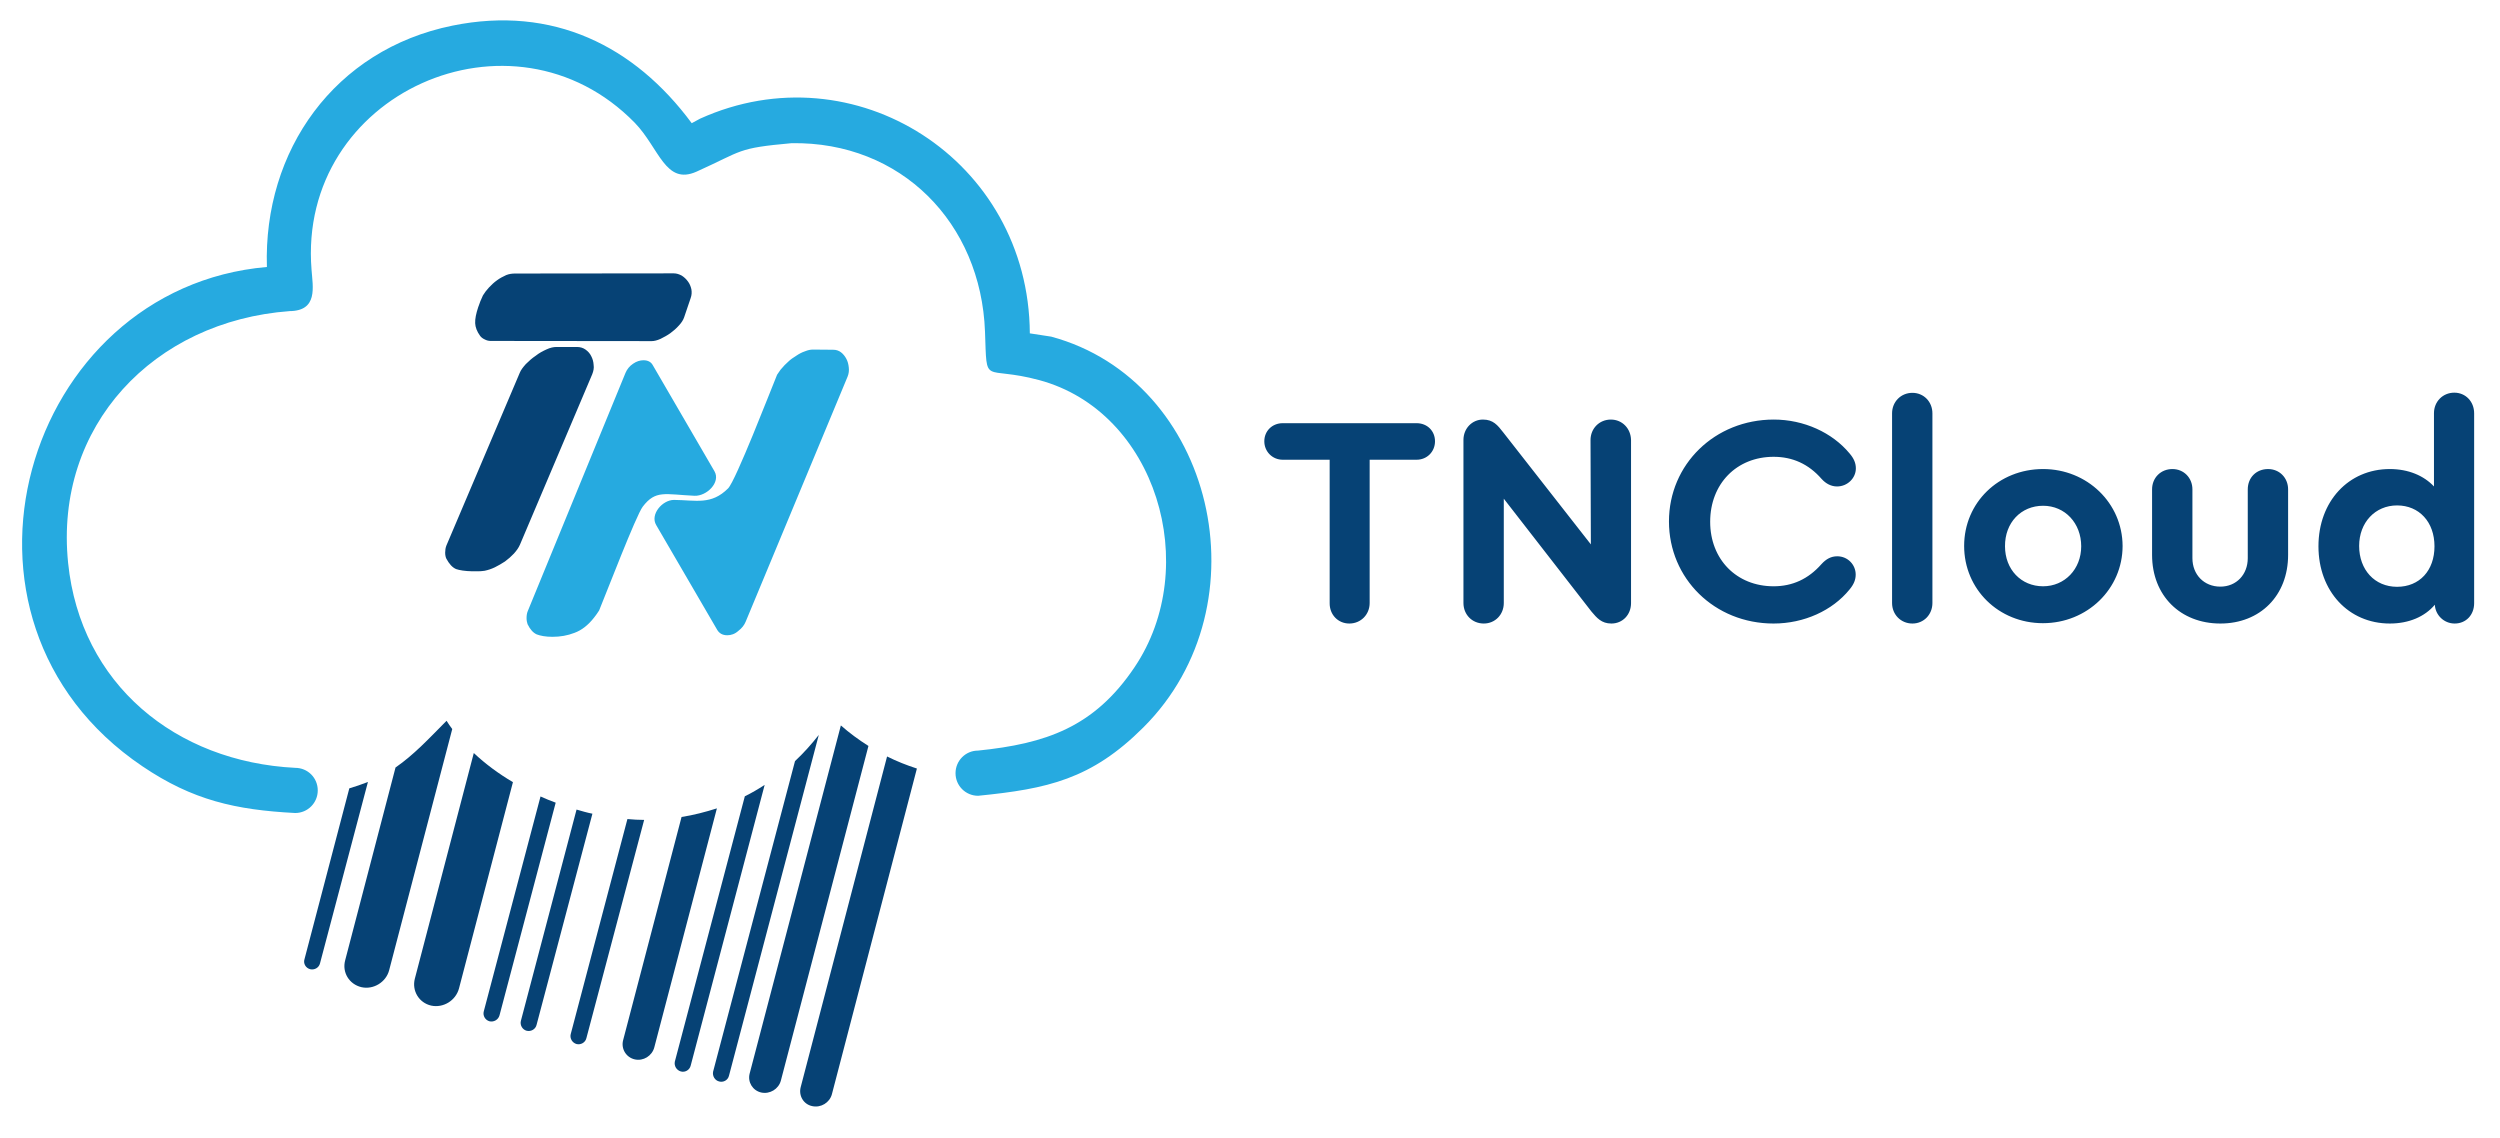
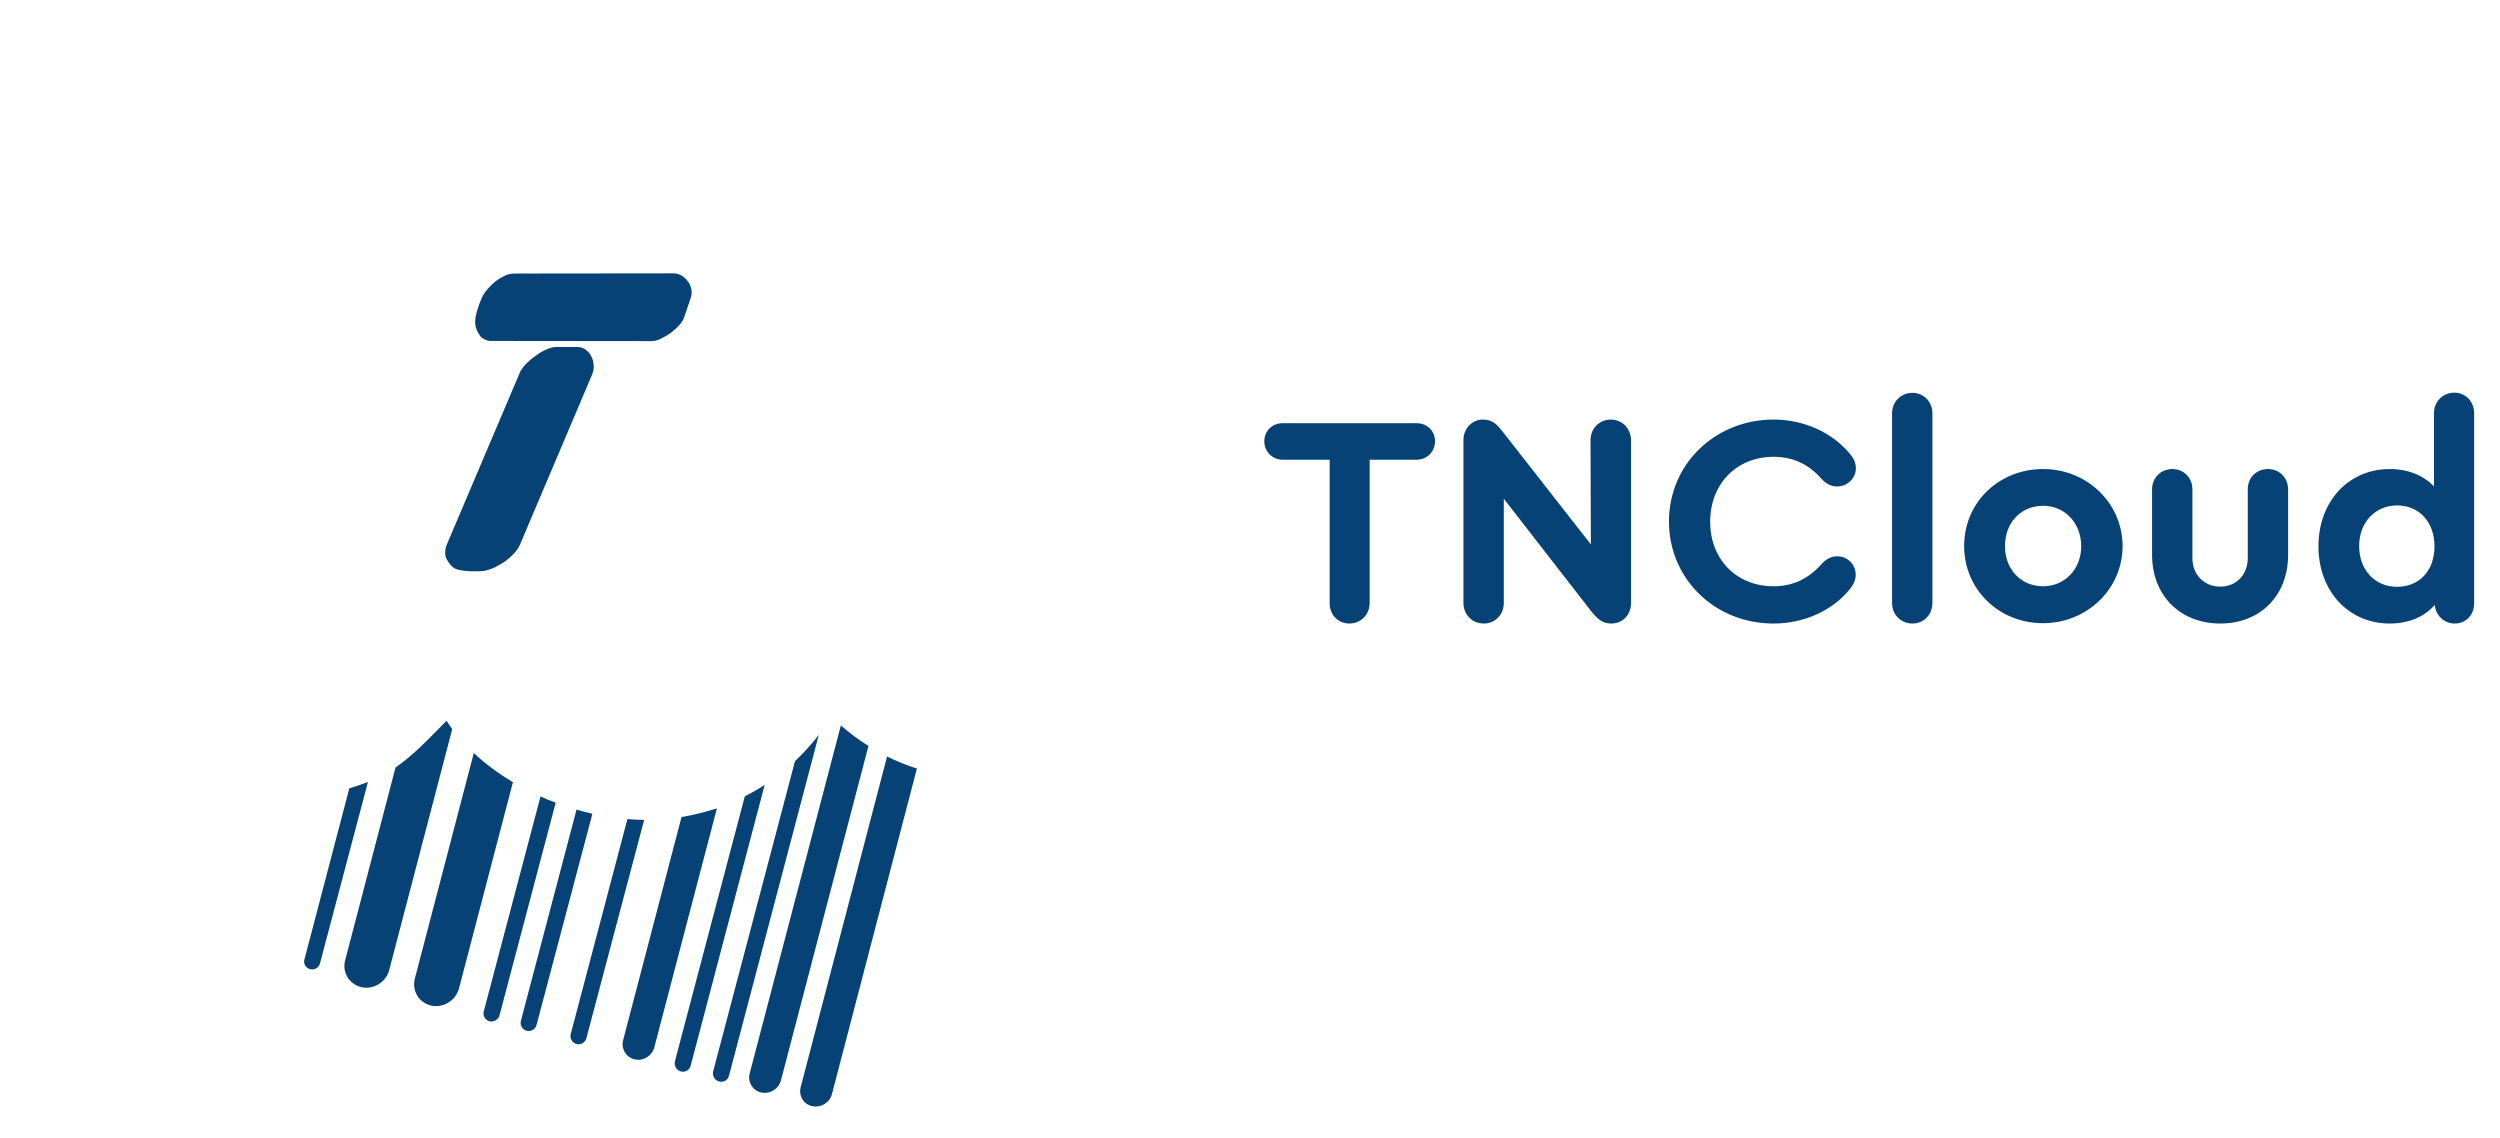
<svg xmlns="http://www.w3.org/2000/svg" xml:space="preserve" width="145px" height="66px" version="1.0" style="shape-rendering:geometricPrecision; text-rendering:geometricPrecision; image-rendering:optimizeQuality; fill-rule:evenodd; clip-rule:evenodd" viewBox="0 0 145 65.99">
  <defs>
    <style type="text/css">
   
    .fil0 {fill:#064275}
    .fil1 {fill:#26AAE0}
   
  </style>
  </defs>
  <g id="Слой_x0020_1">
-     <path class="fil0" d="M50.37 43.26l-5.08 19.41c-0.13,0.49 -0.64,0.8 -1.14,0.69l0 0c-0.49,-0.11 -0.8,-0.6 -0.67,-1.1l5.29 -20.19c0.5,0.44 1.03,0.83 1.6,1.19l0 0zm-20.62 2.1l-3.13 11.97c-0.19,0.7 -0.91,1.14 -1.61,0.99l0 0c-0.71,-0.16 -1.13,-0.86 -0.95,-1.56l3.42 -13.09c0.68,0.64 1.44,1.2 2.27,1.69zm-3.52 -3.08l-3.66 13.99c-0.18,0.69 -0.91,1.14 -1.61,0.98l0 0c-0.71,-0.17 -1.13,-0.86 -0.94,-1.56l2.92 -11.18c1.07,-0.74 1.94,-1.68 2.96,-2.71 0.1,0.16 0.21,0.32 0.33,0.48l0 0zm15.35 4.6l-3.63 13.86c-0.13,0.5 -0.64,0.81 -1.13,0.7l0 0c-0.5,-0.11 -0.81,-0.61 -0.68,-1.11l3.39 -12.95c0.7,-0.11 1.39,-0.29 2.05,-0.5l0 0zm11.6 -2.31l-4.93 18.89c-0.13,0.49 -0.64,0.8 -1.14,0.69l0 0c-0.5,-0.1 -0.8,-0.6 -0.67,-1.1l5.01 -19.18c0.56,0.28 1.14,0.51 1.73,0.7l0 0zm-13.69 17.57l0 0c0.25,0.07 0.51,-0.09 0.57,-0.34l4.29 -16.28c-0.37,0.24 -0.76,0.47 -1.15,0.66l-4.06 15.39c-0.05,0.25 0.1,0.5 0.35,0.57zm2.22 0.58l0 0c0.25,0.07 0.51,-0.08 0.57,-0.33l5.21 -19.77c-0.42,0.54 -0.88,1.05 -1.38,1.52l-4.75 18.01c-0.05,0.25 0.1,0.51 0.35,0.57l0 0zm-11.16 -2.94l0 0c0.25,0.06 0.51,-0.09 0.57,-0.34l3.24 -12.25c-0.31,-0.06 -0.61,-0.15 -0.92,-0.24l-3.23 12.26c-0.06,0.24 0.09,0.51 0.34,0.57l0 0zm-2.16 -0.55l0 0c0.25,0.06 0.51,-0.09 0.58,-0.34l3.26 -12.34c-0.3,-0.11 -0.6,-0.23 -0.88,-0.36l-3.29 12.46c-0.07,0.25 0.08,0.51 0.33,0.58l0 0zm5.05 1.32l0 0c0.25,0.06 0.51,-0.09 0.57,-0.34l3.35 -12.66c-0.32,0 -0.64,-0.02 -0.97,-0.05l-3.29 12.48c-0.06,0.24 0.09,0.5 0.34,0.57l0 0zm-15.45 -4.34l0 0c0.25,0.06 0.51,-0.09 0.57,-0.34l2.78 -10.52c-0.37,0.14 -0.73,0.27 -1.08,0.37l-2.6 9.91c-0.08,0.25 0.07,0.51 0.33,0.58l0 0zm9.75 -38.41c0.05,-0.12 0.08,-0.23 0.12,-0.33 0.04,-0.1 0.09,-0.21 0.15,-0.34 0.09,-0.15 0.21,-0.31 0.35,-0.46 0.15,-0.16 0.3,-0.3 0.47,-0.42 0.16,-0.12 0.34,-0.21 0.53,-0.3 0.18,-0.07 0.35,-0.09 0.52,-0.09l9.2 -0.01c0.16,0 0.31,0.05 0.46,0.13 0.14,0.09 0.26,0.2 0.36,0.34 0.1,0.13 0.16,0.28 0.2,0.45 0.03,0.18 0.02,0.34 -0.04,0.51l-0.38 1.12c-0.05,0.15 -0.15,0.31 -0.3,0.47 -0.15,0.17 -0.31,0.31 -0.5,0.45 -0.18,0.13 -0.37,0.23 -0.57,0.33 -0.2,0.09 -0.37,0.13 -0.51,0.13l-9.34 -0.01c-0.12,0 -0.24,-0.03 -0.35,-0.09 -0.11,-0.05 -0.2,-0.12 -0.26,-0.2 -0.19,-0.26 -0.28,-0.51 -0.29,-0.74 -0.01,-0.25 0.05,-0.55 0.18,-0.94l0 0zm-0.35 15.33c0.13,0 0.25,0 0.35,0 0.11,0 0.23,-0.01 0.37,-0.03 0.19,-0.04 0.38,-0.1 0.59,-0.2 0.2,-0.1 0.41,-0.22 0.59,-0.34 0.19,-0.14 0.36,-0.29 0.52,-0.46 0.15,-0.17 0.27,-0.33 0.35,-0.52l4.19 -9.88c0.07,-0.18 0.11,-0.36 0.08,-0.54 -0.01,-0.19 -0.06,-0.36 -0.14,-0.51 -0.07,-0.15 -0.19,-0.28 -0.33,-0.38 -0.14,-0.1 -0.31,-0.15 -0.49,-0.15l-1.2 0c-0.16,0 -0.36,0.04 -0.57,0.14 -0.22,0.1 -0.43,0.21 -0.63,0.37 -0.21,0.14 -0.39,0.3 -0.57,0.48 -0.17,0.19 -0.29,0.35 -0.35,0.5l-4.26 10.03c-0.05,0.13 -0.07,0.27 -0.07,0.41 0,0.15 0.03,0.27 0.07,0.35 0.17,0.31 0.34,0.5 0.56,0.6 0.2,0.07 0.51,0.12 0.94,0.13l0 0zm50.87 3.03c0.67,0 1.18,-0.52 1.18,-1.19l0 -8.31 2.72 0c0.61,0 1.07,-0.47 1.07,-1.07 0,-0.6 -0.45,-1.05 -1.07,-1.05l-7.76 0c-0.61,0 -1.07,0.45 -1.07,1.05 0,0.59 0.46,1.07 1.07,1.07l2.72 0 0 8.31c-0.01,0.67 0.48,1.19 1.14,1.19l0 0zm15.17 -11.83c-0.67,0 -1.18,0.52 -1.18,1.19l0.02 6.05 -5.07 -6.48c-0.34,-0.44 -0.6,-0.76 -1.19,-0.76 -0.63,0 -1.13,0.52 -1.13,1.18l0 9.46c0,0.67 0.5,1.19 1.18,1.19 0.66,0 1.16,-0.52 1.16,-1.19l0 -6.05 5.08 6.54c0.32,0.38 0.59,0.7 1.16,0.7 0.66,0 1.14,-0.52 1.14,-1.18l0 -9.46c-0.01,-0.67 -0.51,-1.19 -1.17,-1.19l0 0zm9.44 11.83c1.76,0 3.41,-0.75 4.4,-1.97 0.26,-0.31 0.36,-0.58 0.36,-0.87 0,-0.57 -0.46,-1.06 -1.07,-1.06 -0.35,0 -0.64,0.15 -0.92,0.46 -0.76,0.86 -1.68,1.28 -2.77,1.28 -2.15,0 -3.68,-1.56 -3.68,-3.74 0,-2.2 1.53,-3.77 3.68,-3.77 1.1,0 2.03,0.42 2.78,1.28 0.26,0.29 0.57,0.44 0.9,0.44 0.6,0 1.09,-0.48 1.09,-1.05 0,-0.31 -0.12,-0.58 -0.36,-0.86 -1.01,-1.22 -2.66,-1.97 -4.4,-1.97 -3.42,0 -6.08,2.6 -6.08,5.91 0,3.31 2.64,5.92 6.07,5.92l0 0zm8.05 0c0.66,0 1.16,-0.52 1.16,-1.19l0 -11c0,-0.67 -0.5,-1.19 -1.16,-1.19 -0.67,0 -1.18,0.52 -1.18,1.19l0 11c0,0.67 0.51,1.19 1.18,1.19zm7.58 -8.96c-2.58,0 -4.58,1.95 -4.58,4.46 0,2.51 2,4.48 4.57,4.48 2.57,0 4.62,-1.99 4.62,-4.48 -0.01,-2.49 -2.06,-4.46 -4.61,-4.46l0 0zm10.28 8.96c2.31,0 3.93,-1.62 3.93,-3.98l0 -3.8c0,-0.67 -0.5,-1.18 -1.16,-1.18 -0.69,0 -1.18,0.5 -1.18,1.18l0 3.99c0,0.95 -0.66,1.65 -1.59,1.65 -0.95,0 -1.62,-0.7 -1.62,-1.65l0 -3.99c0,-0.67 -0.5,-1.18 -1.16,-1.18 -0.67,0 -1.18,0.5 -1.18,1.18l0 3.8c0,2.36 1.64,3.98 3.96,3.98l0 0zm13.57 -13.39c-0.67,0 -1.18,0.52 -1.18,1.19l0 4.25c-0.59,-0.63 -1.49,-1.01 -2.56,-1.01 -2.4,0 -4.14,1.88 -4.14,4.48 0,2.6 1.74,4.48 4.14,4.48 1.11,0 2.03,-0.4 2.61,-1.09 0.03,0.6 0.53,1.09 1.15,1.09 0.66,0 1.13,-0.5 1.13,-1.18l0 -11.01c0,-0.69 -0.5,-1.2 -1.15,-1.2l0 0zm-3.32 11.26c-1.3,0 -2.2,-0.99 -2.2,-2.37 0,-1.36 0.93,-2.35 2.2,-2.35 1.28,0 2.17,0.96 2.17,2.37 0,1.41 -0.87,2.35 -2.17,2.35zm-20.53 -4.7c1.27,0 2.21,1.01 2.21,2.35 0,1.33 -0.96,2.32 -2.21,2.32 -1.28,0 -2.21,-0.98 -2.21,-2.32 -0.01,-1.37 0.93,-2.35 2.21,-2.35z" />
-     <path class="fil1" d="M56.72 43.53c3.93,-0.4 6.74,-1.35 9.08,-4.83 3.94,-5.84 1.27,-14.83 -5.53,-16.66 -3.28,-0.88 -3.02,0.43 -3.14,-2.81 -0.23,-6.31 -4.87,-11.03 -11.22,-10.93 -3.2,0.29 -2.78,0.42 -5.51,1.65 -1.81,0.81 -2.16,-1.36 -3.58,-2.83 -7.1,-7.27 -19.58,-1.7 -18.75,8.53 0.07,0.98 0.39,2.39 -1.3,2.39l0.03 0c-7.88,0.58 -13.66,6.65 -12.85,14.6 0.72,7.05 6.25,11.54 13.17,11.89 0.73,0 1.31,0.58 1.31,1.31 0,0.72 -0.58,1.31 -1.31,1.31 -3.45,-0.18 -5.95,-0.74 -8.86,-2.71 -12.63,-8.53 -6.85,-27.74 7.22,-28.96 -0.21,-6.74 3.91,-12.61 10.77,-14 5.81,-1.18 10.55,1.17 13.87,5.66l0.48 -0.26c8.95,-4.05 19.07,2.38 19.13,12.45l1.24 0.19c9.43,2.55 12.51,15.51 5.35,22.66 -3.02,3.02 -5.57,3.57 -9.59,3.97 -0.72,0 -1.31,-0.58 -1.31,-1.31 0,-0.72 0.58,-1.31 1.3,-1.31zm-19.4 -22.64c-0.19,0 -0.4,0.06 -0.6,0.2 -0.21,0.14 -0.35,0.32 -0.44,0.53l-5.67 13.82c-0.05,0.12 -0.07,0.26 -0.07,0.41 0,0.14 0.03,0.26 0.06,0.35 0.15,0.31 0.33,0.5 0.53,0.59 0.21,0.08 0.51,0.14 0.91,0.14 0.45,0 0.87,-0.07 1.28,-0.23 0.41,-0.15 0.79,-0.44 1.14,-0.89 0.02,-0.02 0.07,-0.09 0.15,-0.2 0.08,-0.12 0.13,-0.19 0.14,-0.21 0.39,-0.94 2.15,-5.53 2.53,-6.02 0.75,-0.98 1.28,-0.71 3,-0.63 0.71,0.03 1.53,-0.78 1.16,-1.42l-3.57 -6.14c-0.11,-0.21 -0.3,-0.3 -0.55,-0.3l0 0zm0.74 9.56l3.54 6.08c0.12,0.2 0.31,0.31 0.58,0.31 0.22,0 0.44,-0.07 0.64,-0.25 0.21,-0.16 0.35,-0.34 0.43,-0.54l5.91 -14.21c0.07,-0.17 0.09,-0.35 0.07,-0.53 -0.02,-0.19 -0.06,-0.35 -0.14,-0.5 -0.08,-0.15 -0.18,-0.28 -0.31,-0.38 -0.13,-0.1 -0.28,-0.15 -0.46,-0.15l-1.17 -0.01c-0.14,0 -0.29,0.03 -0.46,0.1 -0.18,0.06 -0.35,0.15 -0.51,0.26 -0.16,0.1 -0.33,0.21 -0.47,0.35 -0.15,0.13 -0.27,0.26 -0.36,0.37 -0.05,0.04 -0.1,0.12 -0.17,0.22 -0.06,0.1 -0.11,0.15 -0.11,0.16 -0.41,1 -2.4,6.15 -2.84,6.59 -0.98,0.98 -1.86,0.68 -3.14,0.67 -0.67,0 -1.4,0.84 -1.03,1.46l0 0z" />
+     <path class="fil0" d="M50.37 43.26l-5.08 19.41c-0.13,0.49 -0.64,0.8 -1.14,0.69l0 0c-0.49,-0.11 -0.8,-0.6 -0.67,-1.1l5.29 -20.19c0.5,0.44 1.03,0.83 1.6,1.19l0 0zm-20.62 2.1l-3.13 11.97c-0.19,0.7 -0.91,1.14 -1.61,0.99l0 0c-0.71,-0.16 -1.13,-0.86 -0.95,-1.56l3.42 -13.09c0.68,0.64 1.44,1.2 2.27,1.69zm-3.52 -3.08l-3.66 13.99c-0.18,0.69 -0.91,1.14 -1.61,0.98l0 0c-0.71,-0.17 -1.13,-0.86 -0.94,-1.56l2.92 -11.18c1.07,-0.74 1.94,-1.68 2.96,-2.71 0.1,0.16 0.21,0.32 0.33,0.48l0 0zm15.35 4.6l-3.63 13.86c-0.13,0.5 -0.64,0.81 -1.13,0.7c-0.5,-0.11 -0.81,-0.61 -0.68,-1.11l3.39 -12.95c0.7,-0.11 1.39,-0.29 2.05,-0.5l0 0zm11.6 -2.31l-4.93 18.89c-0.13,0.49 -0.64,0.8 -1.14,0.69l0 0c-0.5,-0.1 -0.8,-0.6 -0.67,-1.1l5.01 -19.18c0.56,0.28 1.14,0.51 1.73,0.7l0 0zm-13.69 17.57l0 0c0.25,0.07 0.51,-0.09 0.57,-0.34l4.29 -16.28c-0.37,0.24 -0.76,0.47 -1.15,0.66l-4.06 15.39c-0.05,0.25 0.1,0.5 0.35,0.57zm2.22 0.58l0 0c0.25,0.07 0.51,-0.08 0.57,-0.33l5.21 -19.77c-0.42,0.54 -0.88,1.05 -1.38,1.52l-4.75 18.01c-0.05,0.25 0.1,0.51 0.35,0.57l0 0zm-11.16 -2.94l0 0c0.25,0.06 0.51,-0.09 0.57,-0.34l3.24 -12.25c-0.31,-0.06 -0.61,-0.15 -0.92,-0.24l-3.23 12.26c-0.06,0.24 0.09,0.51 0.34,0.57l0 0zm-2.16 -0.55l0 0c0.25,0.06 0.51,-0.09 0.58,-0.34l3.26 -12.34c-0.3,-0.11 -0.6,-0.23 -0.88,-0.36l-3.29 12.46c-0.07,0.25 0.08,0.51 0.33,0.58l0 0zm5.05 1.32l0 0c0.25,0.06 0.51,-0.09 0.57,-0.34l3.35 -12.66c-0.32,0 -0.64,-0.02 -0.97,-0.05l-3.29 12.48c-0.06,0.24 0.09,0.5 0.34,0.57l0 0zm-15.45 -4.34l0 0c0.25,0.06 0.51,-0.09 0.57,-0.34l2.78 -10.52c-0.37,0.14 -0.73,0.27 -1.08,0.37l-2.6 9.91c-0.08,0.25 0.07,0.51 0.33,0.58l0 0zm9.75 -38.41c0.05,-0.12 0.08,-0.23 0.12,-0.33 0.04,-0.1 0.09,-0.21 0.15,-0.34 0.09,-0.15 0.21,-0.31 0.35,-0.46 0.15,-0.16 0.3,-0.3 0.47,-0.42 0.16,-0.12 0.34,-0.21 0.53,-0.3 0.18,-0.07 0.35,-0.09 0.52,-0.09l9.2 -0.01c0.16,0 0.31,0.05 0.46,0.13 0.14,0.09 0.26,0.2 0.36,0.34 0.1,0.13 0.16,0.28 0.2,0.45 0.03,0.18 0.02,0.34 -0.04,0.51l-0.38 1.12c-0.05,0.15 -0.15,0.31 -0.3,0.47 -0.15,0.17 -0.31,0.31 -0.5,0.45 -0.18,0.13 -0.37,0.23 -0.57,0.33 -0.2,0.09 -0.37,0.13 -0.51,0.13l-9.34 -0.01c-0.12,0 -0.24,-0.03 -0.35,-0.09 -0.11,-0.05 -0.2,-0.12 -0.26,-0.2 -0.19,-0.26 -0.28,-0.51 -0.29,-0.74 -0.01,-0.25 0.05,-0.55 0.18,-0.94l0 0zm-0.35 15.33c0.13,0 0.25,0 0.35,0 0.11,0 0.23,-0.01 0.37,-0.03 0.19,-0.04 0.38,-0.1 0.59,-0.2 0.2,-0.1 0.41,-0.22 0.59,-0.34 0.19,-0.14 0.36,-0.29 0.52,-0.46 0.15,-0.17 0.27,-0.33 0.35,-0.52l4.19 -9.88c0.07,-0.18 0.11,-0.36 0.08,-0.54 -0.01,-0.19 -0.06,-0.36 -0.14,-0.51 -0.07,-0.15 -0.19,-0.28 -0.33,-0.38 -0.14,-0.1 -0.31,-0.15 -0.49,-0.15l-1.2 0c-0.16,0 -0.36,0.04 -0.57,0.14 -0.22,0.1 -0.43,0.21 -0.63,0.37 -0.21,0.14 -0.39,0.3 -0.57,0.48 -0.17,0.19 -0.29,0.35 -0.35,0.5l-4.26 10.03c-0.05,0.13 -0.07,0.27 -0.07,0.41 0,0.15 0.03,0.27 0.07,0.35 0.17,0.31 0.34,0.5 0.56,0.6 0.2,0.07 0.51,0.12 0.94,0.13l0 0zm50.87 3.03c0.67,0 1.18,-0.52 1.18,-1.19l0 -8.31 2.72 0c0.61,0 1.07,-0.47 1.07,-1.07 0,-0.6 -0.45,-1.05 -1.07,-1.05l-7.76 0c-0.61,0 -1.07,0.45 -1.07,1.05 0,0.59 0.46,1.07 1.07,1.07l2.72 0 0 8.31c-0.01,0.67 0.48,1.19 1.14,1.19l0 0zm15.17 -11.83c-0.67,0 -1.18,0.52 -1.18,1.19l0.02 6.05 -5.07 -6.48c-0.34,-0.44 -0.6,-0.76 -1.19,-0.76 -0.63,0 -1.13,0.52 -1.13,1.18l0 9.46c0,0.67 0.5,1.19 1.18,1.19 0.66,0 1.16,-0.52 1.16,-1.19l0 -6.05 5.08 6.54c0.32,0.38 0.59,0.7 1.16,0.7 0.66,0 1.14,-0.52 1.14,-1.18l0 -9.46c-0.01,-0.67 -0.51,-1.19 -1.17,-1.19l0 0zm9.44 11.83c1.76,0 3.41,-0.75 4.4,-1.97 0.26,-0.31 0.36,-0.58 0.36,-0.87 0,-0.57 -0.46,-1.06 -1.07,-1.06 -0.35,0 -0.64,0.15 -0.92,0.46 -0.76,0.86 -1.68,1.28 -2.77,1.28 -2.15,0 -3.68,-1.56 -3.68,-3.74 0,-2.2 1.53,-3.77 3.68,-3.77 1.1,0 2.03,0.42 2.78,1.28 0.26,0.29 0.57,0.44 0.9,0.44 0.6,0 1.09,-0.48 1.09,-1.05 0,-0.31 -0.12,-0.58 -0.36,-0.86 -1.01,-1.22 -2.66,-1.97 -4.4,-1.97 -3.42,0 -6.08,2.6 -6.08,5.91 0,3.31 2.64,5.92 6.07,5.92l0 0zm8.05 0c0.66,0 1.16,-0.52 1.16,-1.19l0 -11c0,-0.67 -0.5,-1.19 -1.16,-1.19 -0.67,0 -1.18,0.52 -1.18,1.19l0 11c0,0.67 0.51,1.19 1.18,1.19zm7.58 -8.96c-2.58,0 -4.58,1.95 -4.58,4.46 0,2.51 2,4.48 4.57,4.48 2.57,0 4.62,-1.99 4.62,-4.48 -0.01,-2.49 -2.06,-4.46 -4.61,-4.46l0 0zm10.28 8.96c2.31,0 3.93,-1.62 3.93,-3.98l0 -3.8c0,-0.67 -0.5,-1.18 -1.16,-1.18 -0.69,0 -1.18,0.5 -1.18,1.18l0 3.99c0,0.95 -0.66,1.65 -1.59,1.65 -0.95,0 -1.62,-0.7 -1.62,-1.65l0 -3.99c0,-0.67 -0.5,-1.18 -1.16,-1.18 -0.67,0 -1.18,0.5 -1.18,1.18l0 3.8c0,2.36 1.64,3.98 3.96,3.98l0 0zm13.57 -13.39c-0.67,0 -1.18,0.52 -1.18,1.19l0 4.25c-0.59,-0.63 -1.49,-1.01 -2.56,-1.01 -2.4,0 -4.14,1.88 -4.14,4.48 0,2.6 1.74,4.48 4.14,4.48 1.11,0 2.03,-0.4 2.61,-1.09 0.03,0.6 0.53,1.09 1.15,1.09 0.66,0 1.13,-0.5 1.13,-1.18l0 -11.01c0,-0.69 -0.5,-1.2 -1.15,-1.2l0 0zm-3.32 11.26c-1.3,0 -2.2,-0.99 -2.2,-2.37 0,-1.36 0.93,-2.35 2.2,-2.35 1.28,0 2.17,0.96 2.17,2.37 0,1.41 -0.87,2.35 -2.17,2.35zm-20.53 -4.7c1.27,0 2.21,1.01 2.21,2.35 0,1.33 -0.96,2.32 -2.21,2.32 -1.28,0 -2.21,-0.98 -2.21,-2.32 -0.01,-1.37 0.93,-2.35 2.21,-2.35z" />
  </g>
</svg>